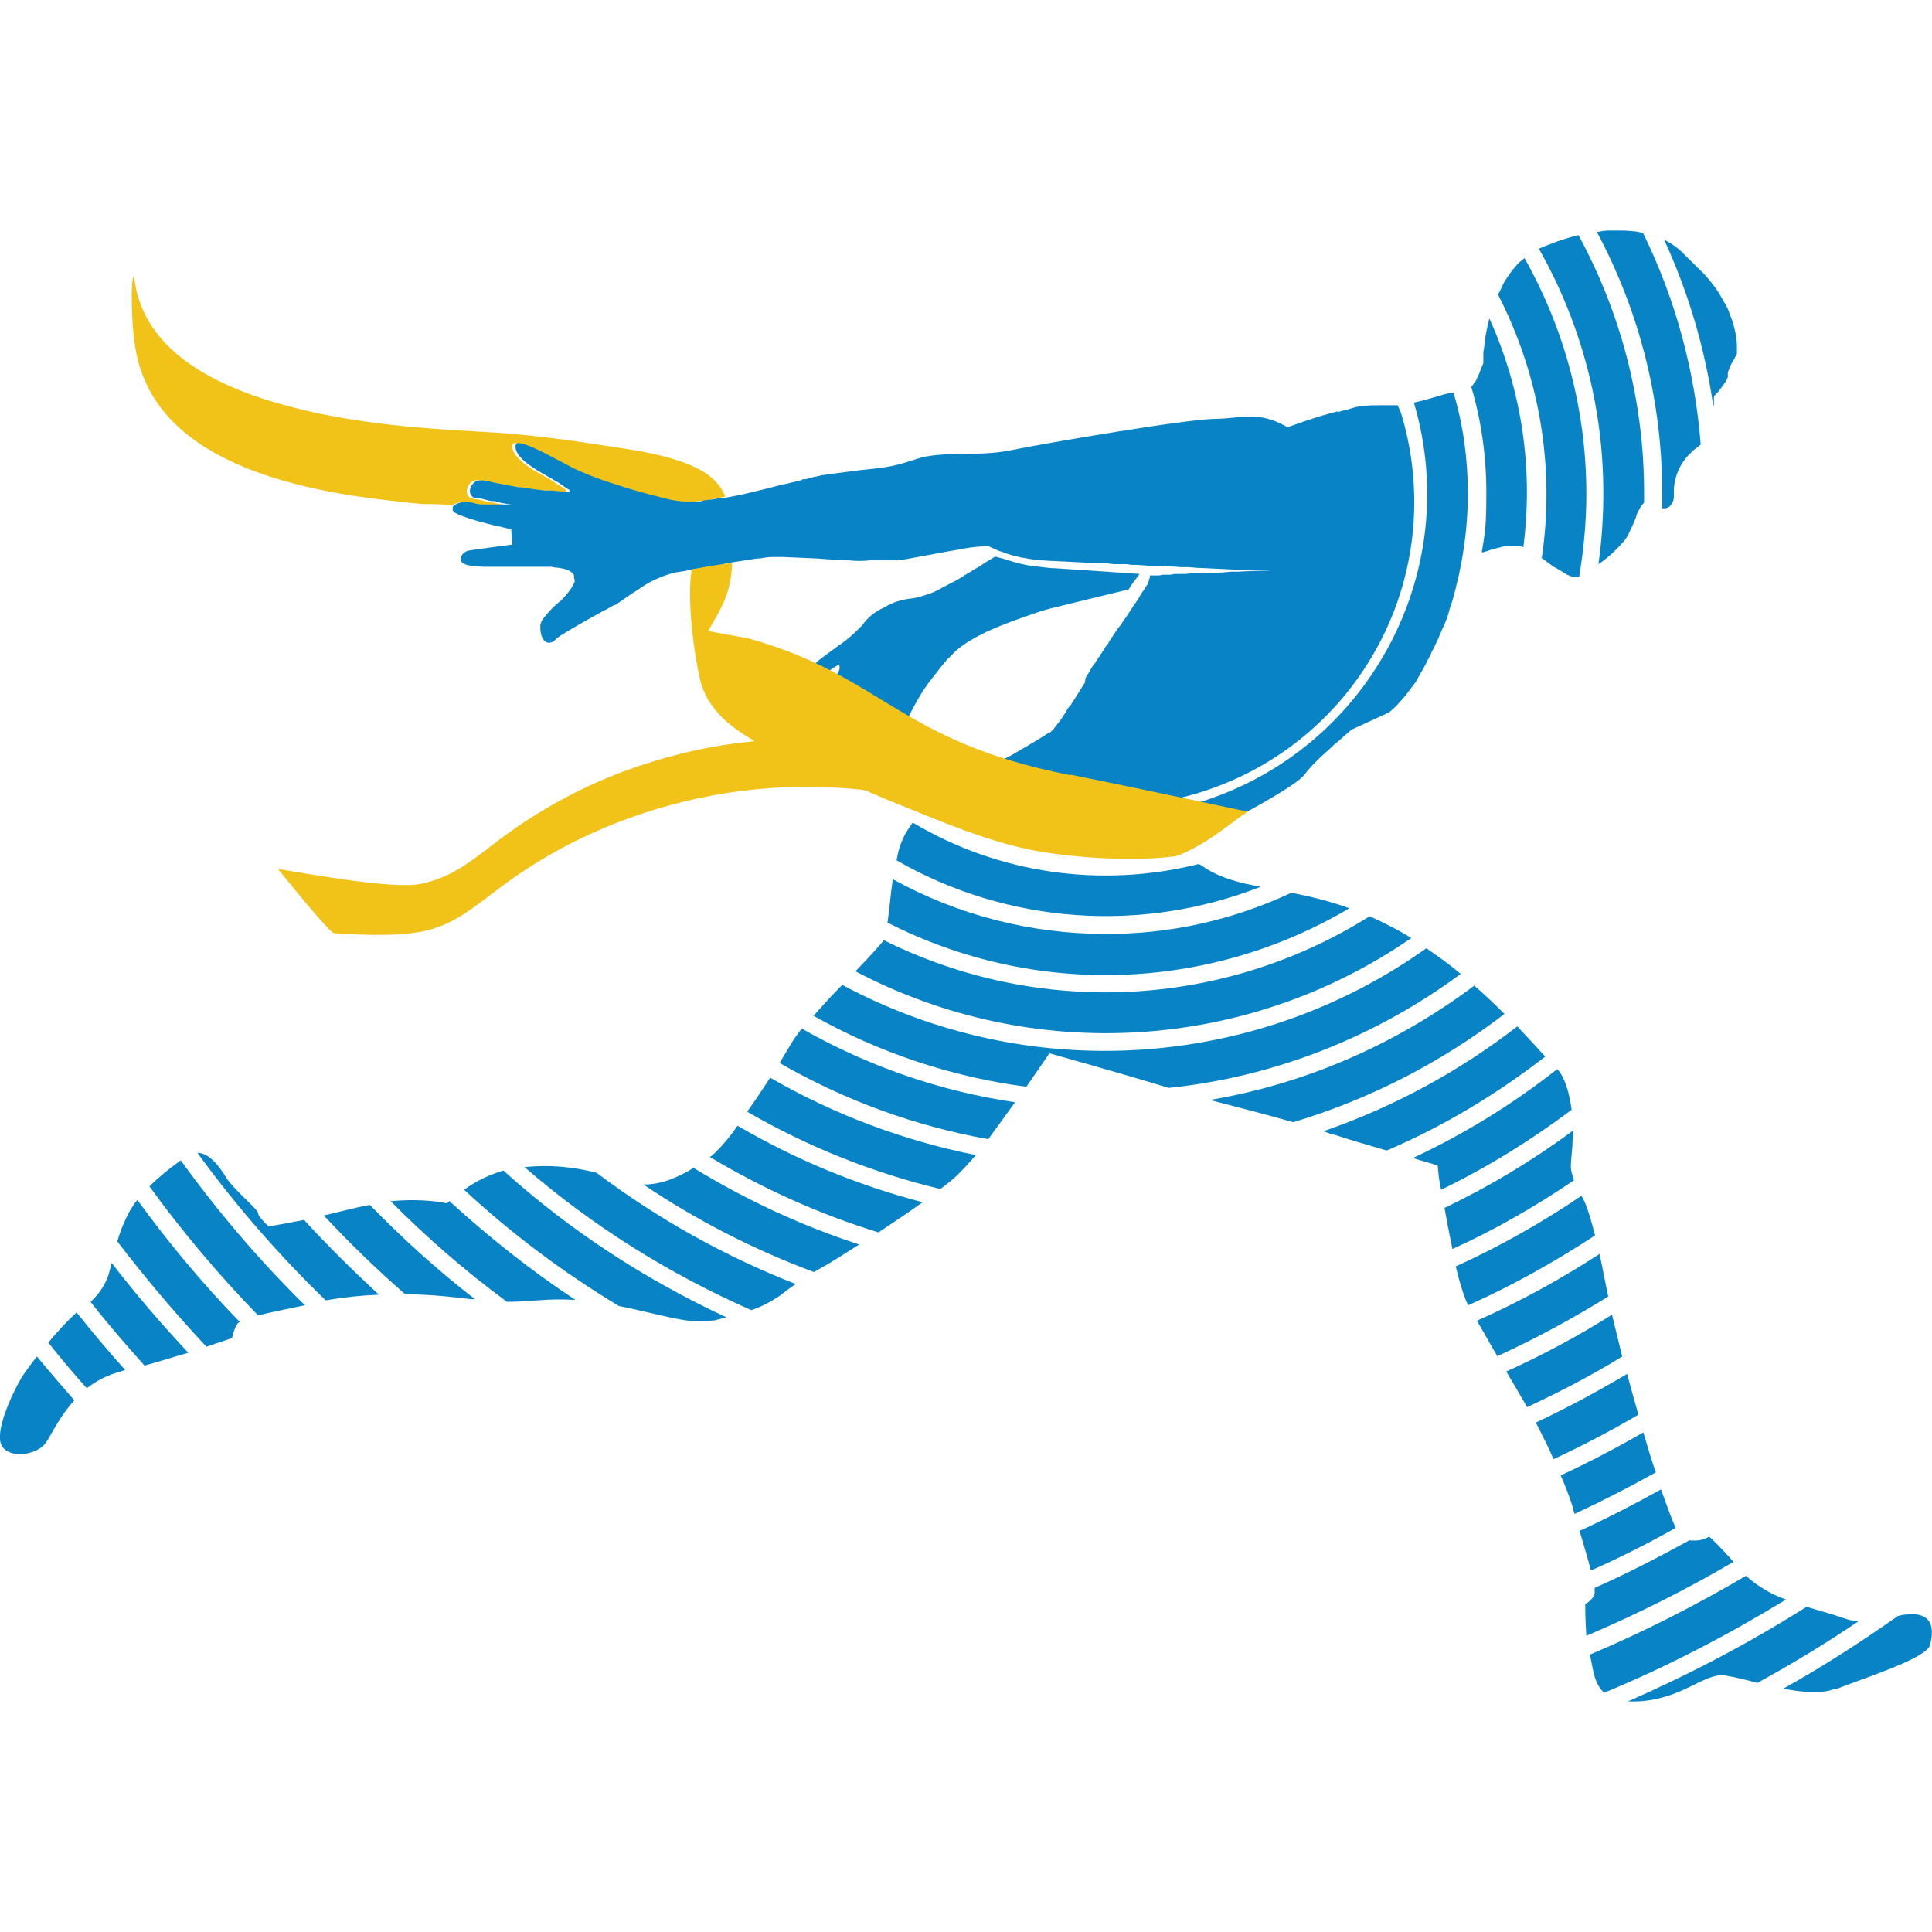
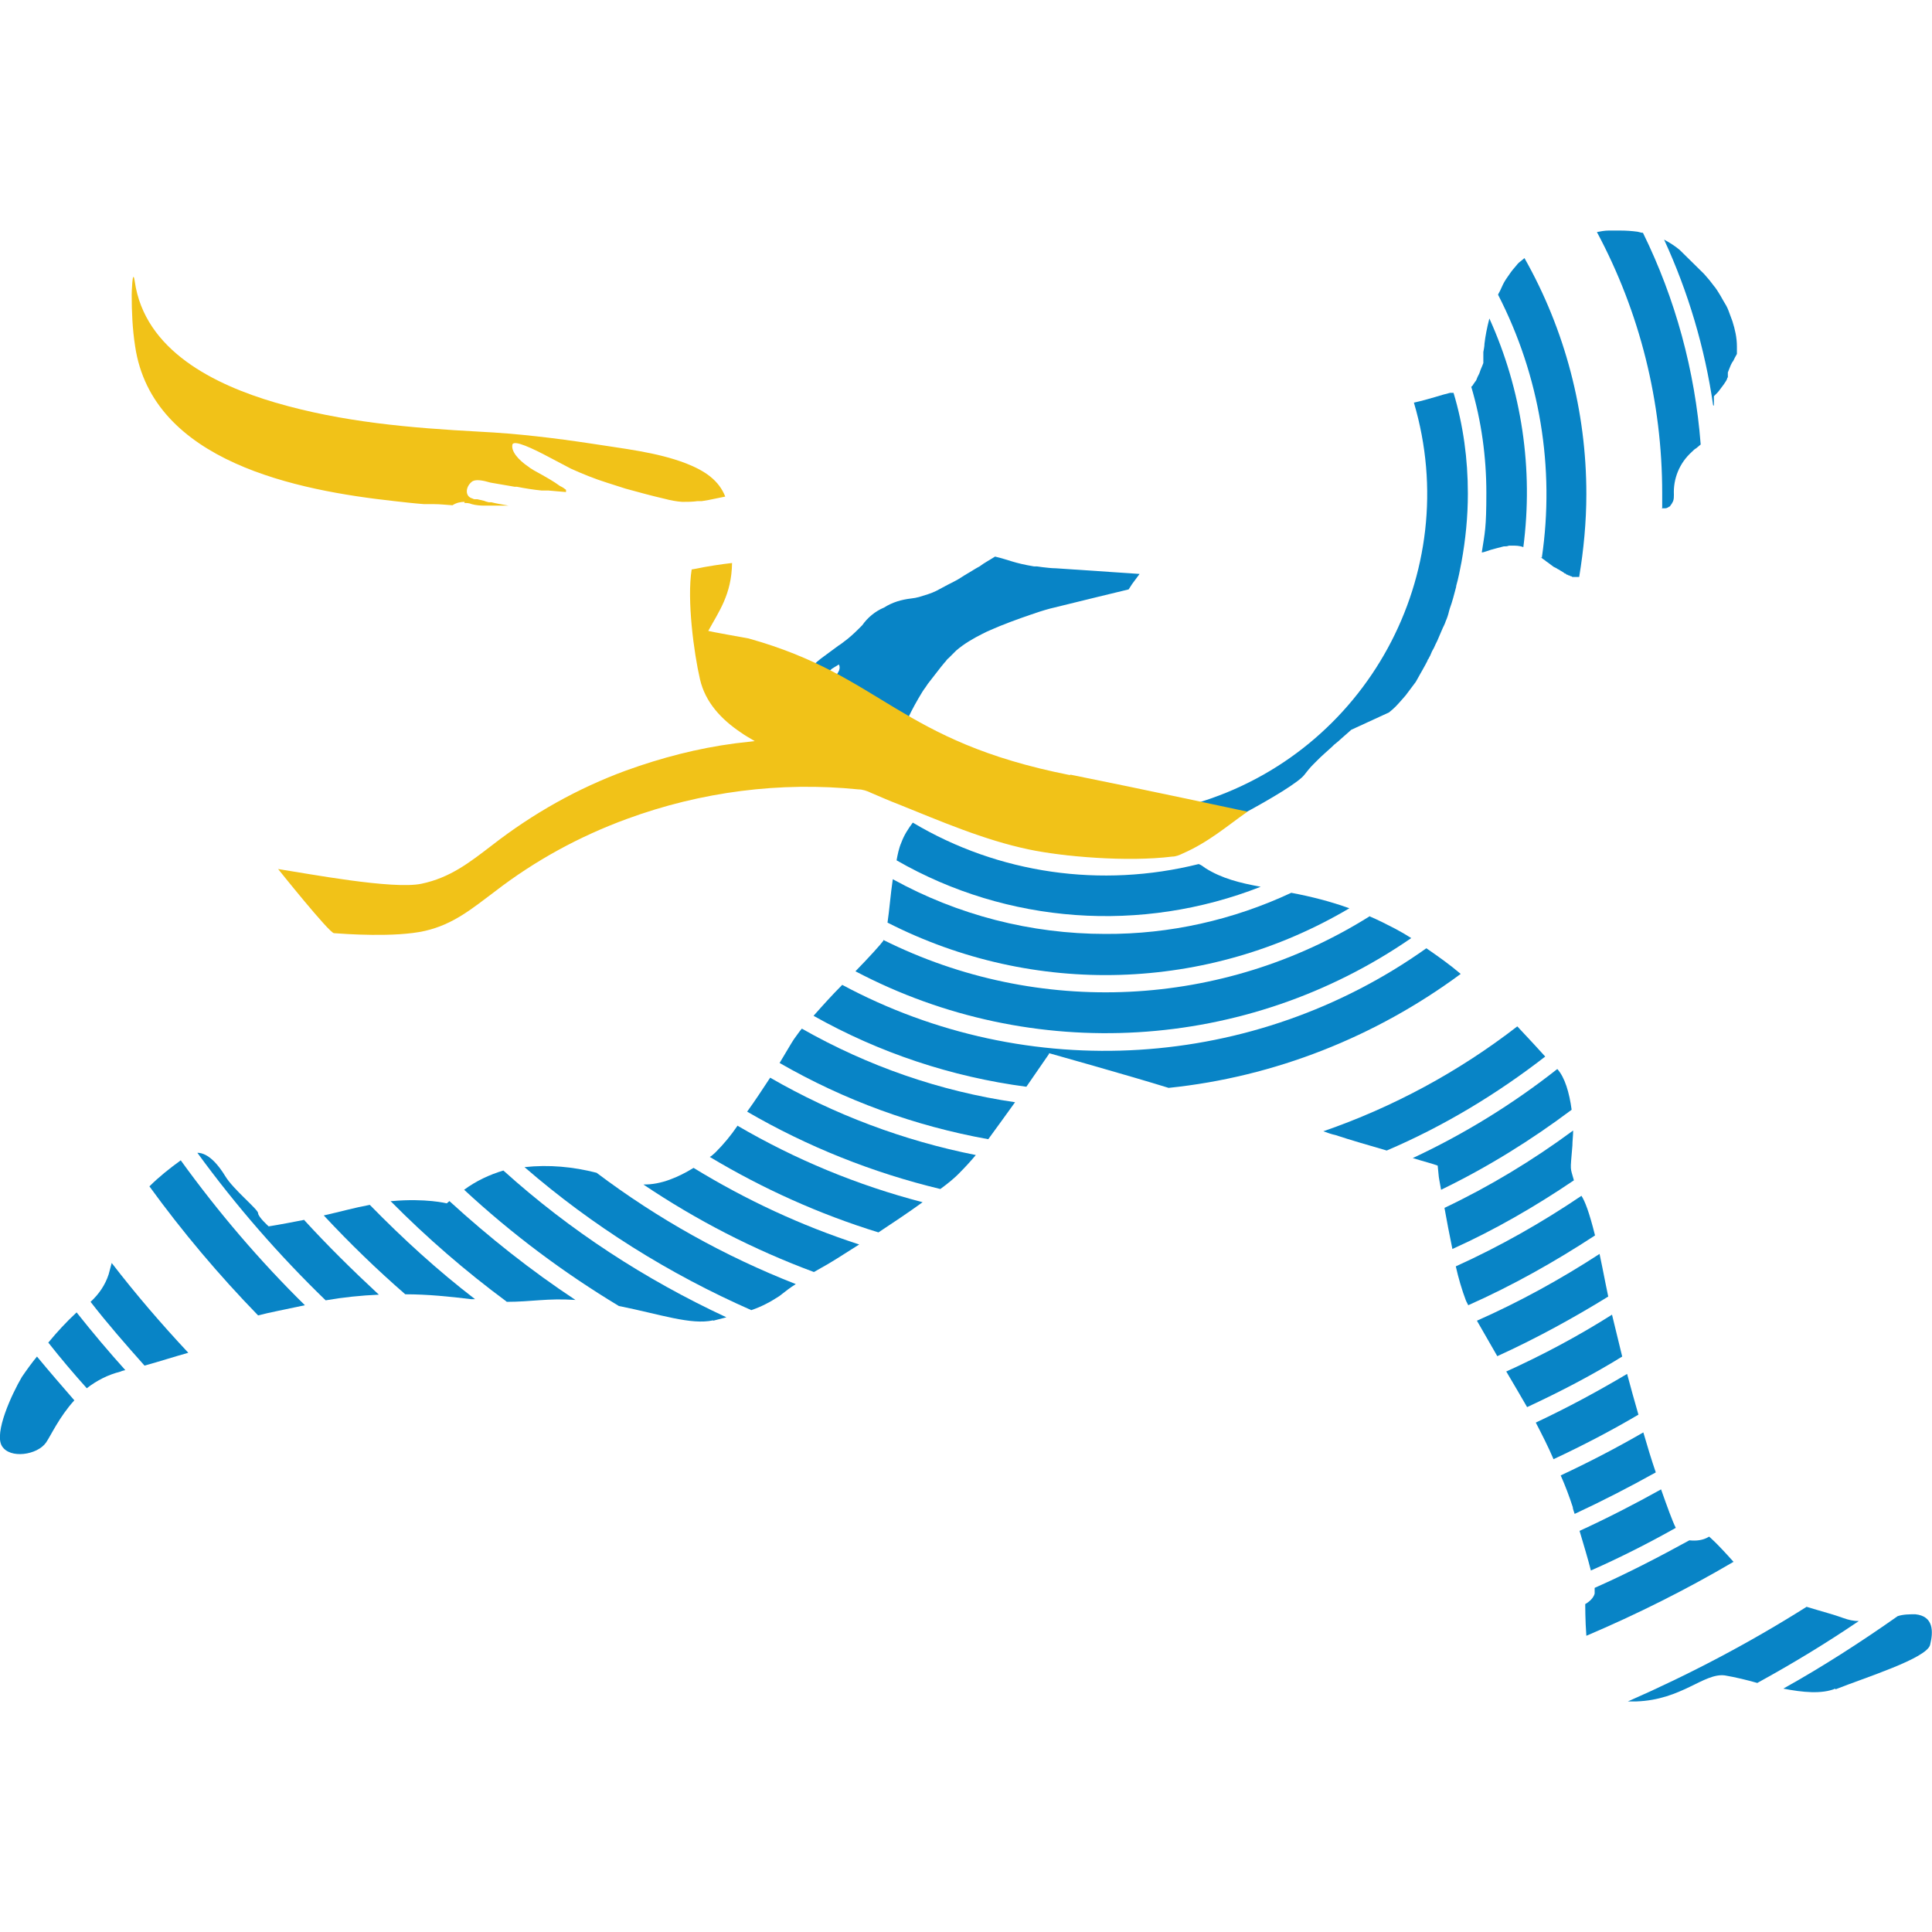
<svg xmlns="http://www.w3.org/2000/svg" version="1.1" viewBox="0 0 512 512">
  <defs>
    <style>
      .cls-1 {
        fill: #f1c218;
      }

      .cls-2 {
        fill: #0884c6;
      }

      .cls-3 {
        fill: none;
      }
    </style>
  </defs>
  <g>
    <g id="Layer_1">
      <g>
        <path class="cls-3" d="M213.7,126.9h0Z" />
        <path class="cls-1" d="M123.1,133.3c.7,0,1.2,0,1.9.3,1.1.3,2.3.4,3.4.4s1.2,0,1.8,0h4.6c0,0,0,0,0,0-1.7-.3-3.5-.6-4.6-.9h-.7c0,0-1.1-.3-1.1-.3h.2l-2.1-.5h-.7c0,0-.3,0-.6-.2-2-.5-1.9-3-.2-4.4.9-.8,3-.4,5,.2l6.4,1.1h.6c2,.4,4.5.8,6.6,1,.7,0,1.2,0,1.8,0l4.6.4v-.6c-.4-.3-.9-.7-1.6-1l-1.3-.9c-1.3-.9-5.7-3.3-5.7-3.3-.4-.3-.9-.5-1.2-.8-3-2-4.8-4.3-4.4-6,.4-1.3,5.3,1,9.8,3.4l5.7,3c3.1,1.4,6.3,2.7,9.5,3.7l5,1.6c3.3.9,6.9,1.9,10.4,2.7h0c1.5.4,3.1.7,4.6.8h0c1.3,0,2.7,0,4.1-.2h1.1c0,0,1.8-.3,1.8-.3,1.4-.3,2.9-.6,4.4-.9-1.7-4.3-5.3-6.8-10.4-8.8-7.8-3-16.7-3.9-24.8-5.2-9.9-1.5-19.8-2.7-29.9-3.2-18.4-1-36.3-2.5-54.1-7.7-16-4.7-34.7-13.7-37.3-32.2-.6-3.8-.8,3.2-.8,3.6,0,4.5.2,9.1.9,13.6,4.5,30.8,43.2,38.3,68.7,41.1,2.7.3,5.2.6,7.9.8.9,0,1.7,0,2.6,0,1.6,0,3.3.2,4.9.3,1.1-.7,2.2-.9,3.2-.9Z" />
-         <path class="cls-2" d="M370.4,107.4s0,0,0,0c-1.5,0-3.1,0-4.6,0-1.5,0-3,0-4.5.2-.7,0-1.3.2-2.1.3h0c0,0-1.3.4-1.3.4-.2,0-.3,0-.5.2h-.2c-.9.2-1.7.4-2.6.7,0,0,0-.2,0-.2-6.6,1.6-12.5,4-13.4,4.2-8-4.5-11.8-2.3-19.1-2.2-7.3,0-44.8,6.4-54.1,8.3-9.3,1.9-18.2,0-25.3,2.4s-9.6,2.3-14.8,2.9v.3-.3c0,0-6.9.9-6.9.9h0l-1.3.2h-.2l-1.3.2h0c-.3,0-.6,0-.9.2h-.2l-.9.2h0l-.9.2h0l-1.1.3h0l-.7.2c-.2,0-.3,0-.5,0h-.4v.2l-4.6,1.1h-.2c-3.4.9-7.1,1.8-10.9,2.7h0l-4.6.9h0c-1.3,0-2.7.3-3.9.5l-1.8.2-.9.3c-1.3,0-2.7,0-4,0h0c-1.6,0-3.1-.3-4.6-.6h0c-3.5-.9-7.1-1.8-10.4-2.8l-5-1.6c-3.2-1-6.4-2.3-9.5-3.7l-5.7-3c-4.5-2.4-9.4-4.7-9.8-3.4-.5,1.8,1.3,4,4.4,6,.4.3.8.5,1.2.8,0,0,4.4,2.6,5.7,3.3l1.3.9c.7.5,1.1.8,1.6,1v.6l-4.6-.4c-.6,0-1.1,0-1.8,0-2.1-.2-4.6-.6-6.6-.9h-.6c0,0-6.4-1.2-6.4-1.2-2.1-.6-4.1-.9-5-.2-1.8,1.3-1.9,3.8.2,4.4.3,0,.4,0,.6,0h.6c0,0,0,0,0,0l2.1.5h-.2l1.1.2h.7c1.1.4,2.9.7,4.6.9h-4.5c0,0-.4,0-.4,0-.6,0-1.2,0-1.8,0-1.1,0-2.3,0-3.4-.4-.7-.2-1.2-.3-1.9-.3-1,0-2.1.2-2.9.7-.6.2-.9.9-.7,1.5,0,.2.2.4.4.5.9.9,5.9,2.4,10.4,3.5h0c0,0,1.9.4,1.9.4l2.8.7h0c0,1.3.2,2.7.3,4l-6,.8c-2.7.4-4.8.7-5.6.8-1,.2-2.3,1.3-2.1,2.4,0,.8,1,1.5,3.4,1.7.9,0,1.9.2,3,.2h17.6l1.1.2h0c2.6.2,4.1.9,4.7,1.7,0,0,.2.2.2.4,0,.4,0,.8.2,1.1,0,.4,0,.8-.2,1-.9,2.1-3.5,4.6-3.5,4.6h0c-1.8,1.4-3.3,3-4.7,4.8h0c0,0-.2.3-.3.5h0l-.2.4h0c0,.2,0,.4-.2.5h0c0,.2,0,.3,0,.5v.9h0c.3,3.8,2.6,4.5,4.4,2.3,1.8-1.4,10.3-6.1,10.3-6.1l.4-.2.5-.3.9-.5.6-.3.4-.2c.5-.3.9-.5,1.4-.8h0l.8-.4h.2c0,0,1.3-.9,1.3-.9h0c0,0,.2,0,.3-.2,1.5-1,3.1-2.2,4.2-2.8h0c.4-.3.9-.6,1.3-.9.9-.6,1.5-.9,2.2-1.3,2.1-1.1,4.4-2,6.6-2.5,2.9-.4,4.6-.8,5.6-1,.7,0,1.3-.2,2-.3h-.2c.7,0,1.3-.2,2-.3h.2l2-.4h.4c0,0,1.9-.5,1.9-.5h0l7.8-1.2h.6c1.1-.2,2.3-.4,3.4-.4h2.6l9.2.4,2.7.2c2.7.2,2.9.2,5.9.3,1.8.2,3.5.2,5.3,0h0q0,0,0,0h2.6c.9,0,1.7,0,2.5,0s1.3,0,2,0h.2c.6,0,1.1,0,1.7-.2,1.4-.2,3.1-.6,5-.9l1.6-.3c2.6-.5,5.2-1,7.7-1.4,2.5-.5,4.9-.9,7.4-.9h.6c.3,0,.5,0,.8.2.8.3,1.7.9,3.2,1.3l.5.2.9.3c.5.2,1,.3,1.7.5.7.2,1.3.3,2.1.5.6,0,1.1.2,1.8.3,2,.3,4.3.5,7.1.6l6.1.3,5.7.3h1.7c0,0,1.8.2,1.8.2h1.8c0,0,0,0,0,0h1.6c0,0,1.5.2,1.5.2h1.4c2.3.2,4,.3,5.1.3h2.5c0,0,4,.3,4,.3h2.1c0,0,2.3.2,2.3.2h.5l10.3.5h3c0,0,.9,0,.9,0h.8l3.9.2s-3.8,0-8.8.3h-1.8c0,0-2,.2-2,.2l-4.9.2h-3.2c0,0-2,.2-2,.2h-2.8c0,0-1.1.2-1.1.2h-2.1c0,0-.9.2-.9.2h-2.2c0,0-.3,0-.3,0h0v.2h0c0,0,0,.2,0,.2q0,0,0,0s0,0,0,0c0,0,0,0,0,.2v.2c0,0-.2,0-.2.2s0,0,0,.2v.2c0,0-.2.2-.2.2q0,0,0,.2v.2c0,0-.2.2-.2.2v.2c0,0-.3.3-.3.3v.2c0,0-.3.3-.3.3v.2c0,0-.3.3-.3.3l-.2.3c0,0,0,.2-.2.3l-.2.3-.2.3-.2.3-.2.4c0,0,0,.2-.2.3l-.2.4-.2.3-.3.4c0,0,0,.2-.2.3l-.3.4-.2.3-.3.5-.2.3-.3.5-.2.2c0,.2-.2.3-.3.5l-.2.3-.3.5-.2.3-.4.5-.2.3-.4.6-.2.3c0,.2-.2.4-.4.5l-.2.3-.4.5-.2.3-.4.6-.2.3-.4.6-.2.3-.4.6-.2.3-.4.6v.2c0,0-.5.6-.5.6l-.2.2c0,.2-.3.4-.4.6v.2c0,0-.6.7-.6.7v.2c0,0-.6.7-.6.7v.2c0,0-.6.7-.6.7v.2c0,0-.6.7-.6.7v.2c0,0-.6.7-.6.7h0c0,0-.5.8-.5.8h0c0,0-.5.9-.5.9h0c-.2.3-.3.6-.5.8h0c0,0-.5.8-.5.8h0c0,0-.2,1.3-.2,1.3h0c0,0-.5.8-.5.8h0c0,0-.5.8-.5.8h0c0,0-.5.8-.5.8h0c0,0-.5.8-.5.8h0c0,0-.5.8-.5.8h0c0,0-.5.8-.5.8h0c0,0-.5.7-.5.7h0c0,.3-.3.5-.5.7h0l-.5.6h0c0,0-.4.7-.4.7h0c0,.3-.3.5-.4.7h0l-.4.6h0c0,0-.4.6-.4.6h0c0,0-.4.6-.4.6h0l-.4.5h0l-.4.5h0l-.3.4h0l-.3.4h0c0,0-.2.2-.3.4h0l-.3.3h0l-.3.3h0l-.3.3h0l-.2.2h-.3c-2.3,1.6-9.8,5.9-9.8,5.9h0l-1.9,1-.5.3c-.7.4-1.3.8-2,1.1h0l-2,1.2-.7.6c-.7.5-1.4.9-2.1,1.3,40.2,19.4,88.4,2.6,107.9-37.6,8.8-18.2,10.4-39.1,4.5-58.5Z" />
        <path class="cls-2" d="M220.7,205.3c0,2.3,2.6,2,3.5.2s4.5-7.4,6.4-10.2c.9-1.2,1.5-2.6,1.9-4.1,0,0,.9-2.7,1.6-2.6s-.2,2.9-.4,3.8c-.2,1.2-.4,2.6-.4,3.8,0,3.5,3.9,7.6,5.2,7.5.9,0,.5-2.8.7-6.4.2-2.4.8-4.6,1.4-6.9,1.1-2.4,2.4-4.7,3.8-7,.3-.5.6-.9.9-1.3h0l.6-.9c1.1-1.4,2.4-3.1,3.5-4.5h0c.3-.4.7-.8.9-1.1l.2-.2c.3-.4.6-.8.9-1h0l.9-.9.2-.2c.3-.3.6-.6.9-.9h0c2.1-1.8,4.5-3.2,6.9-4.4,1.5-.8,3.1-1.4,4.7-2.1,3.7-1.5,7.5-2.8,10.5-3.8,1-.3,1.9-.6,2.7-.8,6.4-1.6,20.9-5.1,20.9-5.1l.9-1.4,2-2.7h0s-10.5-.7-22.2-1.5c-1.3,0-2.5-.2-3.6-.3l-1.4-.2h-.8c-5.4-.9-6.5-1.7-10.3-2.6-.7.4-1.4.9-2.3,1.4l-.8.5-1,.7-.9.5-.5.3c-1.1.7-2.4,1.4-3.6,2.2s-2.4,1.3-3.5,1.9c-.5.3-1,.5-1.5.8l-1.5.8c-1.4.7-2.9,1.1-4.5,1.6-.7.2-1.3.3-2.1.4-2.6.3-5,1-7.2,2.4-2.4,1-4.4,2.7-5.8,4.7h0l-.9.9c-1.2,1.2-2.6,2.5-4,3.5-.5.4-.9.7-1.4,1l-3.8,2.8h0c-.7.5-1.2.9-1.8,1.4-3,2.6-2.7,4.8-.9,5.3,1,.3,2.8-1.7,4.8-3.4h0l1.8-1.1s.8,1.1-.7,2.8c-.8.6-1.4,1.1-2.1,1.7-3.3,2.8-4.7,8.4-4.9,10.2s2.3-.8-.5,2.6-1.2,6.1-.2,6.6,1.8-1.8,4.7-4.8,8.2-7.7,8.2-7.7c-.4,2.5-1.1,4.9-2.2,7.1-1.8,4.4-4.5,8.7-4.5,11Z" />
        <path class="cls-2" d="M292.9,216.3c-13.7,0-27.3-3.3-39.5-9.7-3.1,2.2-6,4.7-8.6,7.5,20.8,12.1,45.4,15.9,68.9,10.7v-.8c0-.2,0-.5,0-.7,0-.2,0-.4.3-.5.2,0,.3-.2.5,0,1.5.2,28.2-13.5,31.2-17.5.7-.9,1.4-1.8,2.3-2.7l.9-.9c.7-.7,1.3-1.3,2.1-2l1-.9,1-.9.5-.5,1.1-.9,1-.9,1.6-1.4.9-.8,10-4.6c.6-.5,1.1-.9,1.7-1.5.9-.9,1.8-2,2.7-3,.6-.8,1.1-1.5,1.8-2.4l.9-1.2h0c.5-.9.9-1.6,1.4-2.5l.4-.7c.5-.9.9-1.6,1.3-2.4,0,0,0-.3.2-.4.4-.7.7-1.3,1-2.1.2-.3.3-.6.5-.9.3-.7.6-1.3.9-1.9l.6-1.4.6-1.4c.2-.5.4-.9.6-1.3s.3-.7.4-1c.4-.9.7-1.8.9-2.7l.2-.7c.7-1.9,1.2-3.9,1.7-5.8v-.2c.6-2.1,1-4.2,1.4-6.3,1.1-6,1.7-12.1,1.7-18.2,0-9.1-1.2-18.1-3.8-26.7-.3,0-.6,0-.9,0-2.2.5-5.5,1.7-9.6,2.6,13.4,45.3-12.6,92.8-57.8,106.2-7.9,2.4-16,3.5-24.2,3.6h0Z" />
        <path class="cls-2" d="M392.7,146.4h0c.4,0,.8-.2,1.2-.3l1.2-.4c1-.3,2.3-.6,3.4-.9.5,0,.9,0,1.4-.2h.8c1,0,2,0,3,.4,2.7-20.7-.4-41.6-9-60.6-.3,1.2-.6,2.4-.8,3.5s-.4,2.2-.5,3.2c0,.8-.2,1.5-.3,2.2,0,.3,0,.6,0,.9,0,.6,0,1,0,1.4v.6c-.3.9-.7,1.6-.9,2.3s-.6,1.2-.8,1.8-.4.8-.6,1c0,0,0,.2-.2.3-.2.4-.4.7-.7.9,2.7,9.1,4,18.6,4,28.1s-.4,10.5-1.2,15.7Z" />
        <path class="cls-2" d="M440.3,134.7h1c.4,0,.7-.2,1-.4.2,0,.4-.3.5-.5.3-.3.4-.7.6-1,.2-.6.2-1.1.2-1.7-.2-4.3,1.5-8.4,4.7-11.3.4-.4.8-.8,1.2-1l.6-.5.6-.5h0c-1.5-19.5-6.7-38.6-15.3-56.1-.5,0-.9-.2-1.5-.3-1.5-.2-3-.3-4.5-.3s-2.1,0-3.1,0-2.1.2-3.1.4c11.4,21.3,17.3,45,17.3,69.2,0,1.2,0,2.6,0,3.9Z" />
-         <path class="cls-2" d="M423.5,149.6h0c1.9-1.3,3.6-2.7,5.2-4.4.7-.7,1.3-1.4,2-2.2.3-.4.6-.9.8-1.3.2-.4.4-.9.6-1.3s.4-.9.7-1.5c.3-.8.7-1.5.9-2.3,0-.3.2-.5.3-.8.2-.5.5-.9.7-1.3,0-.2.2-.4.3-.5.2-.3.4-.5.7-.8,0-.9,0-1.8,0-2.7,0-23.9-6-47.3-17.4-68.2-2.7.7-5.4,1.5-8,2.6-.9.3-1.6.7-2.5,1,11.2,19.7,17.1,42,17.1,64.7,0,6.3-.4,12.6-1.3,18.9Z" />
        <path class="cls-2" d="M408.2,147.6l.8.6.3.2.5.4.3.2.4.3.4.3.4.3.4.3.4.2.4.2.3.2.4.2.3.2c.5.3.9.5,1.2.8h.2c0,0,.3.3.3.3h.2c0,0,.3.2.3.2h.2c0,0,.3.2.3.2h.2c0,0,.3.2.3.2h.9c.3,0,.6,0,.9,0,1.2-7.3,1.9-14.6,1.9-22,0-21.9-5.6-43.4-16.4-62.5-.4.3-.8.7-1.1.9s-.8.7-1,1c-.7.8-1.3,1.5-1.9,2.4-.3.4-.6.9-.9,1.3-.6.9-1,1.8-1.4,2.7-.2.5-.5.9-.7,1.4,11.1,21.6,15.1,45.9,11.6,69.7h0Z" />
        <path class="cls-2" d="M454.2,107.5c0-.4,0-.9,0-1.1s0-.7,0-.9v-.5c.2-.2.5-.5.7-.7s.5-.5.7-.8.4-.5.6-.8.4-.5.6-.8l.4-.6c.2-.3.4-.6.5-.9,0,0,0-.3.2-.4,0,0,0-.2,0-.3v-.2c0,0,0-.2,0-.4s0-.3,0-.4c.2-.6.5-1.2.8-2,.2-.4.4-.8.6-1l.5-1c.3-.5.5-.9.5-.9,0-.4,0-.7,0-1v-1c0-2.3-.5-4.5-1.2-6.7-.3-.9-.7-1.8-1-2.7s-.9-1.9-1.4-2.7c-.5-.9-1-1.8-1.6-2.7-.3-.4-.5-.8-.8-1.1-.8-1.1-1.7-2.2-2.7-3.3l-6.5-6.4c-1.2-1-2.6-1.9-4.1-2.7,6.4,13.9,10.8,28.7,13,43.9h0Z" />
        <path class="cls-2" d="M292.9,247.5c-19.7,0-39.1-5-56.3-14.5-.6,4-.9,8.2-1.4,11.5,38.8,19.8,84.9,18.4,122.4-3.8-5-1.8-10.1-3.1-15.4-4.1-15.4,7.2-32.2,11-49.3,10.9Z" />
        <path class="cls-2" d="M423.9,332.3c-10.3,6.7-21.2,12.7-32.5,17.7,1.6,2.8,3.5,6.1,5.4,9.4,10.1-4.6,20-10,29.4-15.8-.2-1.1-.5-2.3-.7-3.4-.6-3-1.1-5.6-1.6-7.9Z" />
-         <path class="cls-2" d="M342.7,297.4c20.3-6.1,39.2-15.8,56-28.7-2.4-2.4-5-4.9-8-7.5-20.7,15.5-44.6,26-70.1,30.3,6.8,1.8,14.9,3.8,22.1,5.9Z" />
        <path class="cls-2" d="M486.4,447.7c7.8-3.1,24.2-8.2,25.1-11.8s.9-7.6-3.9-8.1c-1.6,0-3.2,0-4.7.5-9.8,6.9-19.9,13.4-30.3,19.2,5.1,1,10.2,1.5,13.8,0Z" />
        <path class="cls-2" d="M399.2,363.5c2,3.4,3.9,6.6,5.5,9.4,8.6-4,17.1-8.4,25.2-13.4-.9-3.7-1.8-7.4-2.7-11.1-9,5.7-18.4,10.7-28.1,15.1Z" />
        <path class="cls-2" d="M134.3,345c6.6,0,10.7-1,18.2-.5-11.8-7.8-22.9-16.6-33.4-26.2l-.7.6s-5.6-1.4-14.5-.6h-.4c9.7,9.8,19.9,18.6,30.7,26.6Z" />
        <path class="cls-2" d="M5.8,364.9c-2.7,4.6-7.4,14.8-5.3,18.3s9.4,2.4,11.7-.9c1.3-1.9,3.5-6.8,7.5-11.2-3.3-3.8-6.6-7.6-9.9-11.6-1.4,1.7-2.7,3.5-4,5.4Z" />
        <path class="cls-2" d="M189,350c1.1-.3,2.4-.6,3.5-.9-21.5-10-41.5-23-59.1-38.9-3.7,1.1-7.3,2.8-10.4,5.1,12.6,11.7,26.4,22,41,30.8,11,2.2,19.1,5.1,25,3.8Z" />
        <path class="cls-2" d="M195.4,298.4c-1.7,2.5-3.6,4.8-5.8,7-.5.4-.9.9-1.5,1.2,14,8.4,29.1,15.2,44.7,20,3.9-2.6,8-5.3,11.7-8-17.3-4.5-33.7-11.3-49.1-20.3Z" />
        <path class="cls-2" d="M317.6,229c-25.7,6.4-52.9,2.6-75.7-11-1.2,1.6-2.3,3.3-3,5.2-.7,1.6-1,3.2-1.3,4.8,29.4,16.9,64.9,19.4,96.5,7-5.5-1-10.3-2.2-14.6-4.9-.7-.5-1.2-.9-1.8-1.1Z" />
        <path class="cls-2" d="M227.7,329.8c-15.4-5-30-11.8-43.9-20.3-3.9,2.4-8.6,4.5-13.3,4.4,14.1,9.5,29.3,17.3,45.2,23.2l2.1-1.2c1.9-1,5.5-3.3,9.9-6.1Z" />
        <path class="cls-2" d="M374.4,306.9c2.9.9,5.3,1.5,6.6,2l.3,3s.2,1.3.6,3.4c12.2-5.9,23.8-13.1,34.6-21.2-.6-4.5-1.8-8.6-3.8-10.8-11.8,9.3-24.6,17.2-38.3,23.6Z" />
        <path class="cls-2" d="M125,344.3h.9c-9.9-7.6-19.1-16-27.9-25-4.3.8-7.7,1.8-12.2,2.8,6.8,7.3,14,14.3,21.6,20.9,5.9,0,11.8.6,17.5,1.3Z" />
        <path class="cls-2" d="M210.9,340.3c-18.9-7.4-36.6-17.3-52.8-29.5-6.2-1.6-12.6-2.2-19.1-1.5,18,15.6,38.3,28.3,60.1,37.9,2.7-.9,5.1-2.2,7.4-3.7,1.7-1.3,2.9-2.3,4.4-3.2Z" />
        <path class="cls-2" d="M416.7,303.6c0-1.2.2-2.6.2-4-10.7,7.9-22.1,14.8-34.1,20.5.6,3.3,1.3,7.1,2.1,10.9,11.3-5.1,22-11.3,32.2-18.2-1-3.7-1-2-.4-9.2Z" />
        <path class="cls-2" d="M385.8,335.6c.7,3.1,1.6,6.2,2.7,9.1.2.4.4.8.6,1.2,11.7-5.2,22.9-11.5,33.6-18.5-1.6-6.4-2.7-9.1-3.6-10.5-10.5,7.1-21.6,13.4-33.3,18.7Z" />
-         <path class="cls-2" d="M421.3,438.4c0,0,0,.2,0,.3.9,2.5.7,7,3.8,9.9,16.7-6.9,32.8-15.3,48.2-24.7-3.9-1.4-7.5-3.5-10.6-6.3-13.4,7.9-27.2,14.9-41.4,20.9Z" />
        <path class="cls-2" d="M452.8,407.3c-1.5.9-3.3,1.1-5.1.9-8.2,4.5-16.5,8.8-25.1,12.6,0,.5,0,1,0,1.5-.4,1.7-2.5,2.8-2.5,2.8,0,0,0,4.5.3,8.4,13.4-5.7,26.4-12.2,39-19.6-4.9-5.5-6.5-6.7-6.5-6.7Z" />
        <path class="cls-2" d="M29.6,334.7c-.3,1.2-.6,2.3-.8,3-.9,2.8-2.6,5.3-4.8,7.3,4.5,5.8,9.4,11.4,14.3,16.9,4-1.1,8-2.4,11.6-3.4-7.2-7.7-13.9-15.5-20.3-23.8Z" />
        <path class="cls-2" d="M407,377c1.6,3.1,3.3,6.4,4.7,9.7,7.7-3.6,15.2-7.5,22.5-11.8-1-3.4-2-7.1-3-10.8-7.9,4.7-15.9,9-24.2,12.9Z" />
-         <path class="cls-2" d="M61.5,354.6s.5-2.8,1.7-4.1c0,0,.2,0,.3-.2-9.8-10.1-18.8-20.9-27.1-32.3-.8.9-1.4,1.9-2,2.9-1.4,2.6-2.5,5.2-3.3,8.1,7.4,9.7,15.3,19,23.6,27.9,4.2-1.4,6.8-2.3,6.8-2.3Z" />
        <path class="cls-2" d="M363,242.8c-39,24.5-87.8,26.8-128.9,6.3,0,0,0,.2,0,.2-.8,1.1-3.7,4.3-7.4,8.1,46.9,24.7,103.7,21.3,147.3-8.8-1.4-.9-2.8-1.7-4.3-2.5-2.3-1.2-4.5-2.3-6.6-3.2Z" />
        <path class="cls-2" d="M33.3,363.2c-4.5-5-8.8-10.1-13-15.4-2.7,2.5-5.1,5.1-7.5,8,3.3,4.2,6.7,8.2,10.2,12.1,2.7-2.1,5.7-3.6,8.9-4.4.4-.2.9-.3,1.3-.4Z" />
        <path class="cls-2" d="M278,279.1s21.4,6,31.7,9.2c28.1-2.9,54.8-13.5,77.4-30.2-2.8-2.4-5.9-4.6-9.1-6.8-45.6,32.4-105.6,36.1-154.8,9.7-2.7,2.7-5.3,5.6-7.6,8.2,17.4,9.8,36.6,16.2,56.4,18.8,3.4-4.9,6-8.7,6-8.7Z" />
        <path class="cls-2" d="M478.8,425.8c-15.2,9.6-31,17.9-47.4,25.1h2.2c12.1-.4,17.9-7.6,23.5-6.9,2.9.5,5.8,1.2,8.6,2,9.3-5.1,18.2-10.5,26.9-16.4-1.4,0-2.7-.3-4.1-.8-2.4-.9-5.9-1.8-9.8-3Z" />
        <path class="cls-2" d="M269,292.1c-19.9-2.9-39.1-9.6-56.5-19.5-.8.9-1.4,1.9-2.1,2.8-.8,1.2-2.1,3.5-3.8,6.3,17.2,9.9,35.8,16.7,55.3,20.2,2.3-3.1,4.7-6.5,7.1-9.8Z" />
        <path class="cls-2" d="M350.7,299.8c1.1.4,2.2.8,3.2,1,3.9,1.3,8.8,2.7,13.6,4.1,15-6.4,29.1-14.9,42-24.9-1.8-2-4.3-4.7-7.4-8-15.5,12-32.9,21.4-51.4,27.8Z" />
        <path class="cls-2" d="M80.5,323.3c-6.6,1.3-9.3,1.7-9.3,1.7,0,0-2.8-2.5-2.8-3.5s-6.6-6.3-8.7-9.8c-1.7-2.8-4.4-6.2-7.4-6.2,10.2,14,21.6,27.1,34,39.1,4.6-.8,9.4-1.3,14.1-1.5-6.9-6.4-13.6-13-19.9-19.9Z" />
        <path class="cls-2" d="M435.5,379.6c-7.1,4.1-14.4,7.9-21.9,11.4,1.2,2.7,2.3,5.6,3.2,8.4,0,.5.3,1.1.5,1.8,7.3-3.4,14.5-7.1,21.5-11-1.1-3.2-2.2-6.8-3.3-10.6Z" />
        <path class="cls-2" d="M254.5,310.6c1.1-1.1,2.6-2.7,4.1-4.5-19.1-3.8-37.5-10.7-54.5-20.5-1.9,2.9-4,6.1-6.1,9,16,9.3,33.3,16.2,51.2,20.5,1.9-1.4,3.7-2.8,5.3-4.5Z" />
        <path class="cls-2" d="M418.6,405.7c1,3.4,2.2,7.3,3,10.5,7.7-3.4,15.2-7.2,22.5-11.3-.9-1.8-2.2-5.4-3.9-10.2-7,3.9-14.2,7.6-21.6,11Z" />
        <path class="cls-2" d="M47.9,307.5c-2.9,2.1-5.8,4.4-8.3,6.9,8.7,12,18.4,23.5,28.8,34.2,3-.8,7.3-1.6,12.4-2.7-12-11.8-23-24.7-32.9-38.4Z" />
        <path class="cls-1" d="M283.5,205.4c-45.5-9-49.4-26.2-85.1-36.2,0,0-10.6-1.9-10.7-2,2.7-5,6.2-9.6,6.3-18-2.7.3-6.7.9-9.5,1.5-.2,0-.9.2-1.2.2-1.3,8.1.6,22.2,2.2,29.1,1.4,6.1,5.6,10.6,10.8,14.1,1.1.8,2.4,1.5,3.7,2.3-1.7.2-3.4.4-5.2.6-9.9,1.3-19.5,3.8-28.9,7.2-12.8,4.7-24.7,11.4-35.5,19.8-6,4.6-11.1,8.6-18.7,10.2-7.6,1.6-30.2-2.7-38-3.9,0,0,13.5,16.9,14.8,17,2.7.2,16.2,1.2,24.1-.6,7.5-1.7,12.5-5.9,18.5-10.4,10.6-8.2,22.5-14.7,35.1-19.3,19.6-7.2,40.6-9.9,61.3-7.8,1.1,0,2.3.4,3.3.9,2.4,1,4.8,2.1,7.2,3,11.2,4.5,22.7,9.5,34.6,12,8.9,1.9,26.1,3.4,38.1,1.9.9,0,1.9-.4,2.7-.8,6.9-3,11.9-7.4,17.2-11.1,0,0-27.9-6-46.9-9.8Z" />
      </g>
    </g>
  </g>
</svg>